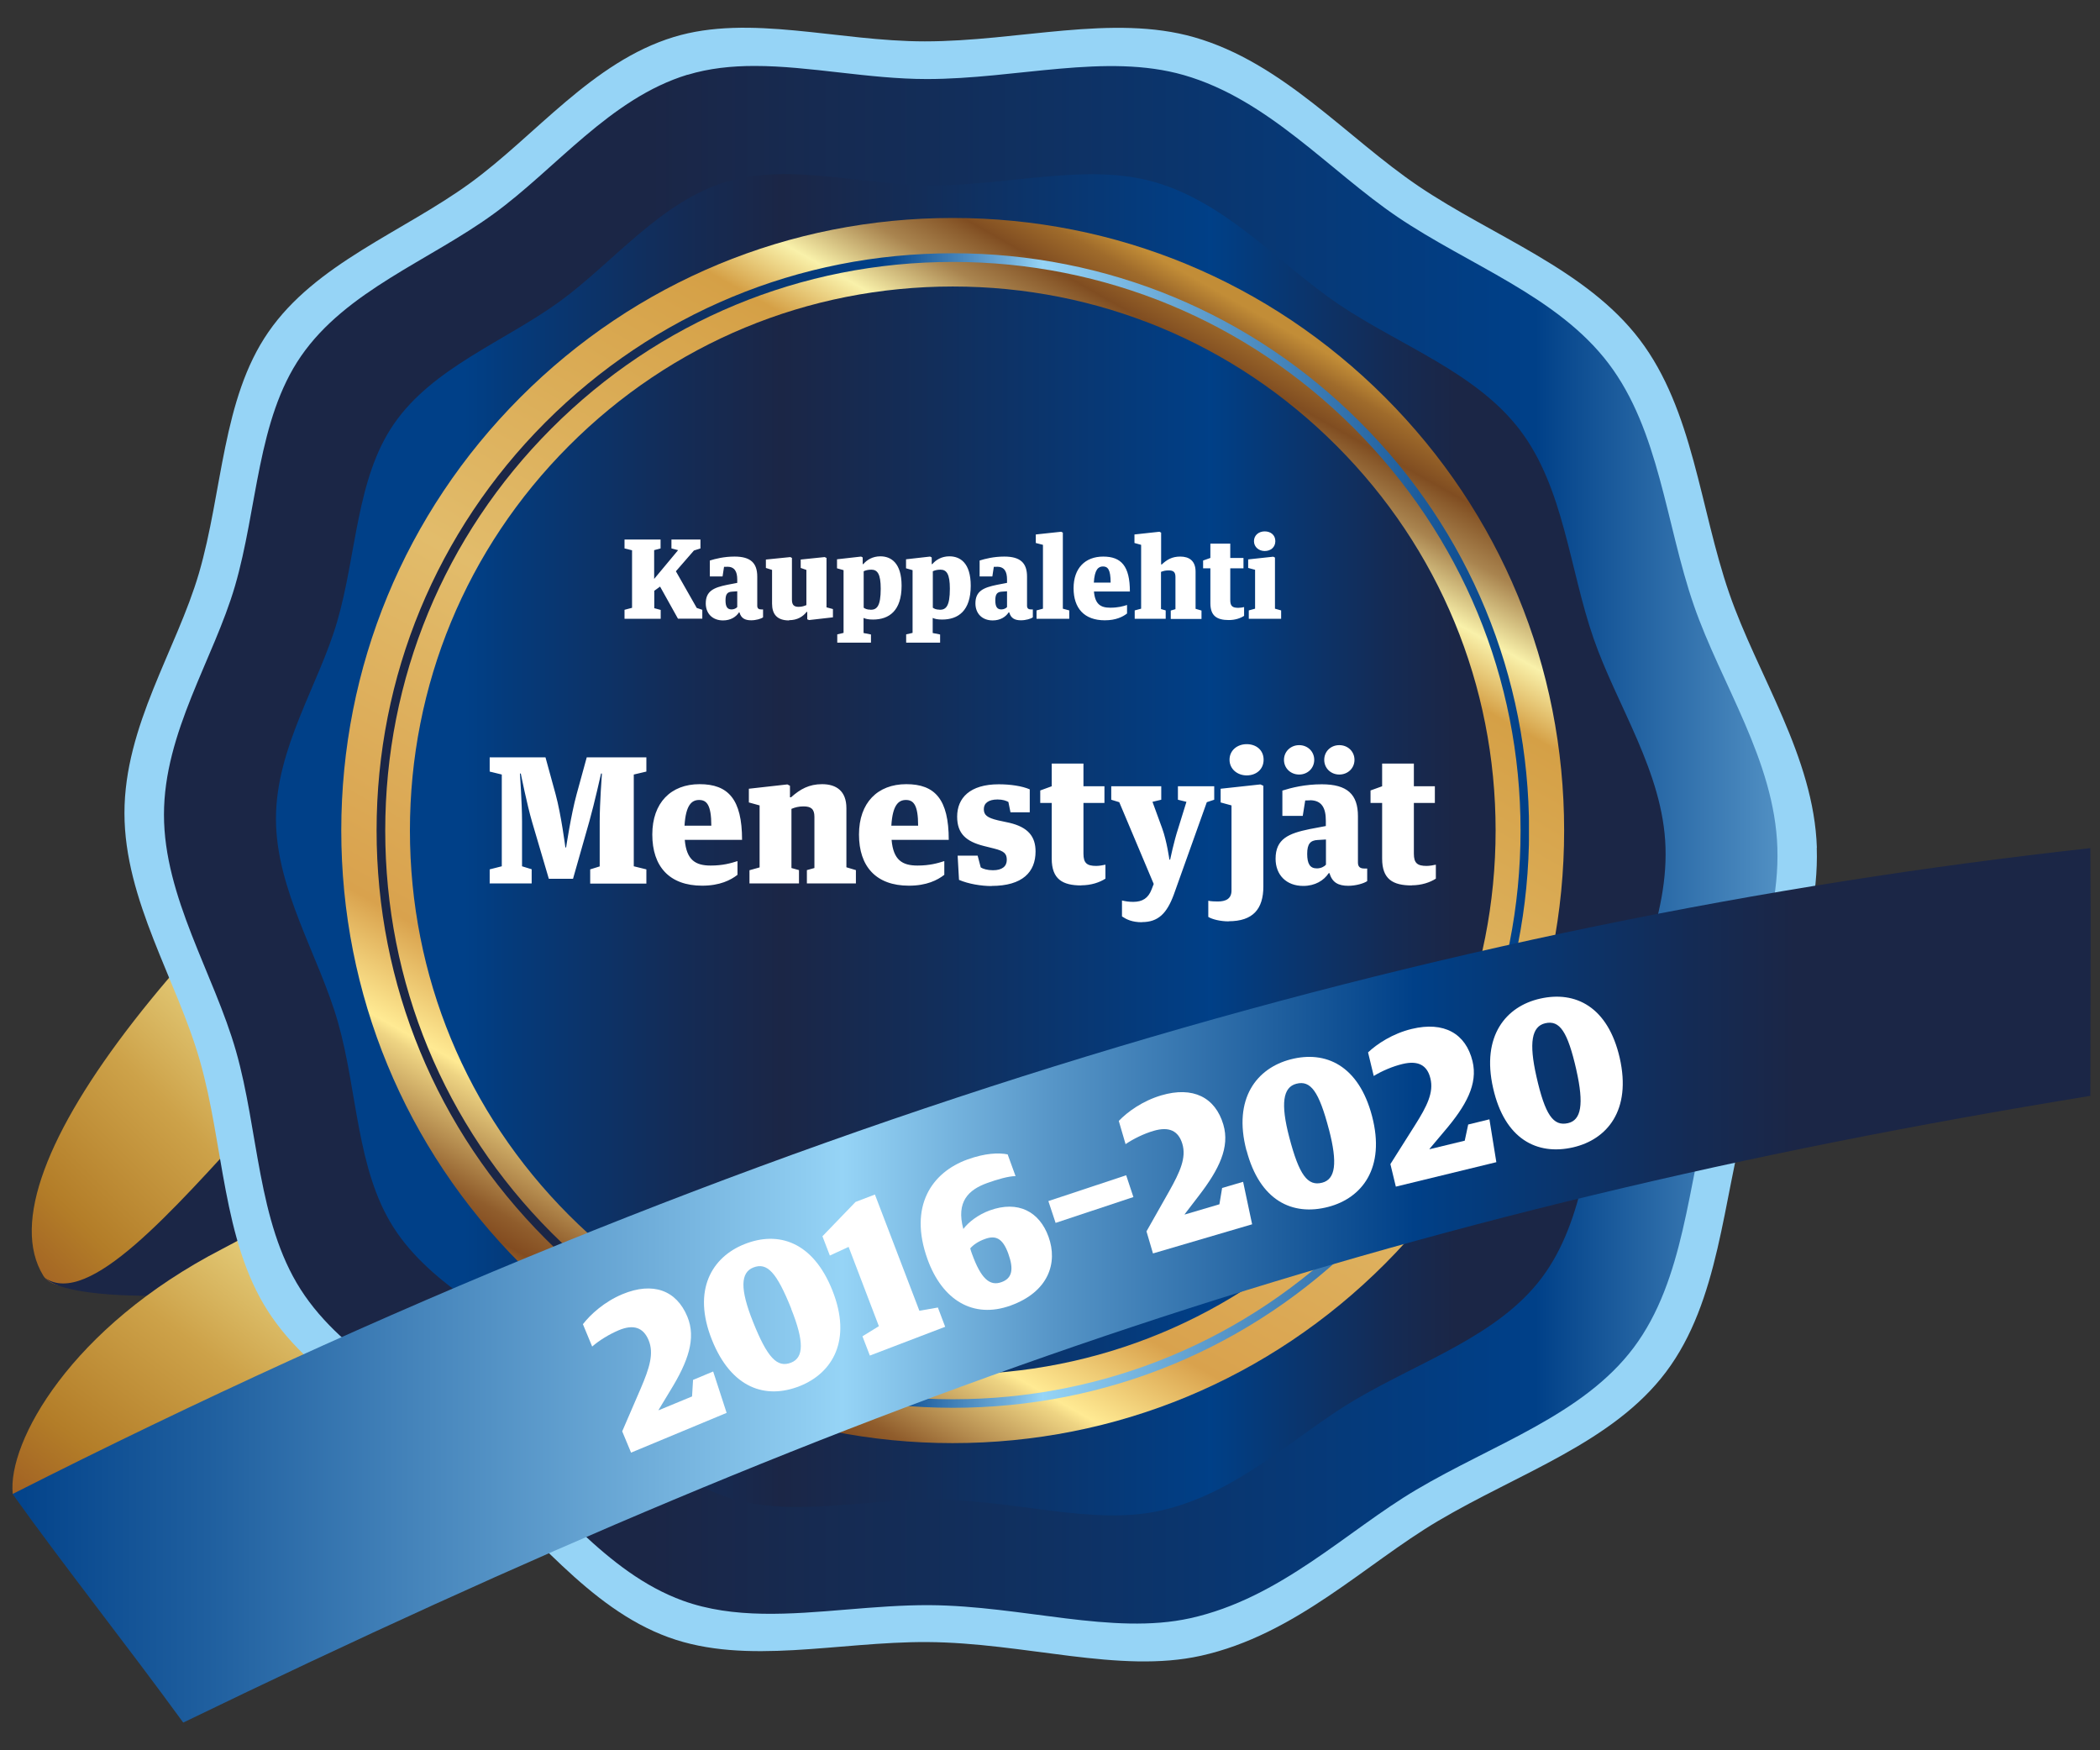
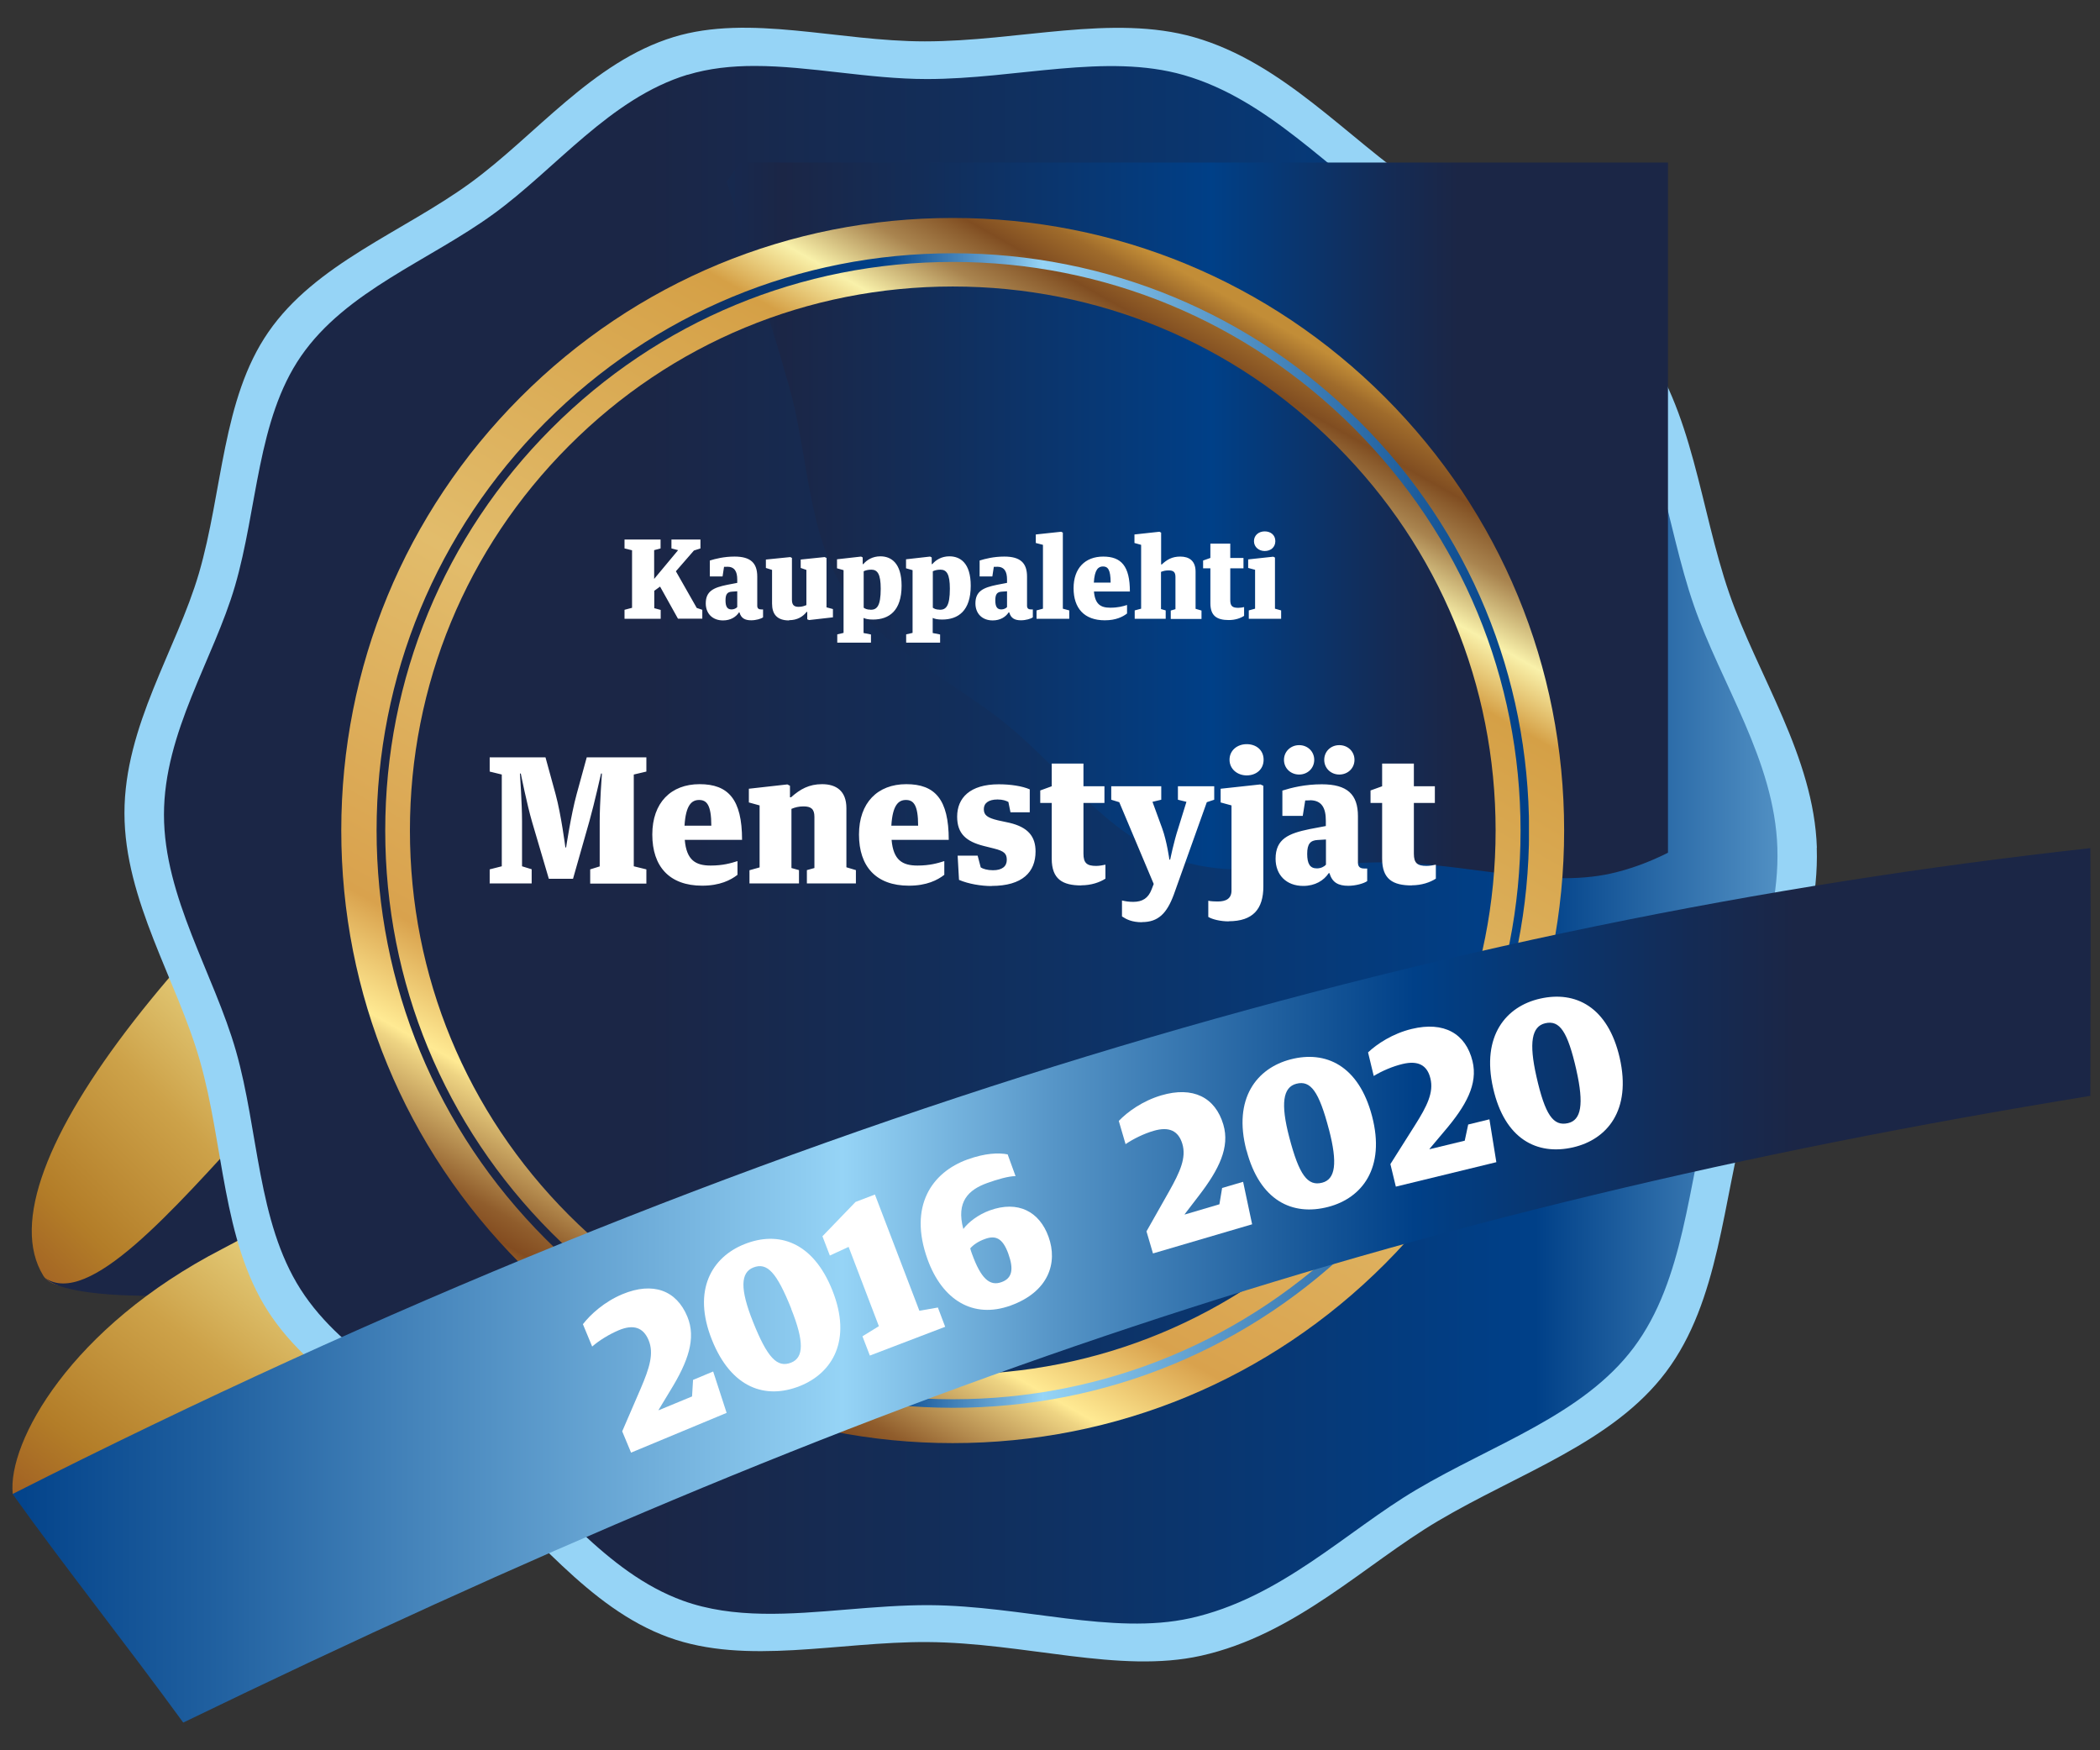
<svg xmlns="http://www.w3.org/2000/svg" xmlns:xlink="http://www.w3.org/1999/xlink" id="Layer_2" data-name="Layer 2" viewBox="0 0 170.08 141.73">
  <rect x="0" y="0" width="170.08" height="141.73" fill="#333333" stroke="none" />
  <defs>
    <style>
      .cls-1 {
        fill: none;
      }

      .cls-2 {
        fill: url(#linear-gradient-7);
      }

      .cls-3 {
        fill: url(#linear-gradient-5);
      }

      .cls-4 {
        fill: url(#linear-gradient-6);
      }

      .cls-5 {
        fill: url(#linear-gradient-4);
      }

      .cls-6 {
        fill: url(#linear-gradient-3);
      }

      .cls-7 {
        fill: url(#linear-gradient-2);
      }

      .cls-8 {
        fill: url(#linear-gradient);
      }

      .cls-9 {
        clip-path: url(#clippath-11);
      }

      .cls-10 {
        clip-path: url(#clippath-10);
      }

      .cls-11 {
        clip-path: url(#clippath-12);
      }

      .cls-12 {
        clip-path: url(#clippath-1);
      }

      .cls-13 {
        clip-path: url(#clippath-3);
      }

      .cls-14 {
        clip-path: url(#clippath-4);
      }

      .cls-15 {
        clip-path: url(#clippath-2);
      }

      .cls-16 {
        clip-path: url(#clippath-7);
      }

      .cls-17 {
        clip-path: url(#clippath-6);
      }

      .cls-18 {
        clip-path: url(#clippath-9);
      }

      .cls-19 {
        clip-path: url(#clippath-8);
      }

      .cls-20 {
        clip-path: url(#clippath-5);
      }

      .cls-21 {
        fill: #fff;
      }

      .cls-22 {
        fill: #96d4f6;
      }

      .cls-23 {
        fill: #1b2646;
        fill-rule: evenodd;
      }

      .cls-24 {
        clip-path: url(#clippath);
      }
    </style>
    <clipPath id="clippath">
      <rect class="cls-1" width="170.08" height="141.73" />
    </clipPath>
    <clipPath id="clippath-1">
      <path class="cls-1" d="M3.5,103.29c2.04,3.34,16.35-3.5,24.02-6.06,1.95-8.47.95-11.95,24.68-30.07l-12.71.16,2.59-14.43C15.46,73.56-1.7,94.79,3.5,103.29" />
    </clipPath>
    <linearGradient id="linear-gradient" x1="62.67" y1="1867.85" x2="63.67" y2="1867.85" gradientTransform="translate(4079.68 -119925.5) rotate(-180) scale(64.25 -64.25)" gradientUnits="userSpaceOnUse">
      <stop offset="0" stop-color="#b28a4b" />
      <stop offset=".15" stop-color="#cbae6a" />
      <stop offset=".4" stop-color="#f9f1a3" />
      <stop offset=".67" stop-color="#cda249" />
      <stop offset=".85" stop-color="#b37d28" />
      <stop offset="1" stop-color="#985321" />
    </linearGradient>
    <clipPath id="clippath-2">
      <rect class="cls-1" width="170.08" height="141.73" />
    </clipPath>
    <clipPath id="clippath-3">
      <path class="cls-1" d="M18.01,101.13C5.72,107.47.6,116.79,1.03,120.96c.92.53,2.2.82,2.91,1.15,4.1,6.3,6.14,11.38,13.04,11.35,9.48-1.64,44.32-37.36,40.82-39.6,0,0-17.24-12.27-17.58-12.51-.34-.24-2.2-1.5-2.2-1.5,3.98,4.04-9.06,15.64-20.01,21.28" />
    </clipPath>
    <linearGradient id="linear-gradient-2" x1="61.08" y1="1870.91" x2="62.08" y2="1870.91" gradientTransform="translate(4130.18 -124447.37) rotate(180) scale(66.57 -66.57)" xlink:href="#linear-gradient" />
    <clipPath id="clippath-4">
      <rect class="cls-1" width="170.08" height="141.73" />
    </clipPath>
    <clipPath id="clippath-5">
      <path class="cls-1" d="M55.68,6.05c-6.28,1.92-10.64,7.6-15.73,11.29-5.19,3.77-11.91,6.2-15.57,11.5-3.56,5.16-3.51,12.31-5.35,18.62-1.73,5.92-5.75,11.83-5.75,18.51s4.05,12.9,5.83,19.13c1.84,6.45,1.73,13.81,5.23,19.3,3.59,5.62,10.33,8.55,15.4,12.72,5.08,4.18,9.28,10.22,15.57,12.5,4.09,1.48,8.67,1.1,13.34.71,2.2-.18,4.42-.36,6.62-.35,7.54.05,14.81,2.45,21.12,1.06,7.33-1.62,12.68-7.07,18.31-10.4,6.25-3.7,13.51-6.05,17.61-11.51,4.13-5.51,4.37-13.18,6.25-20.11,1.75-6.43,5.62-13.02,5.39-20.37-.22-7.05-4.57-13.28-6.77-19.65-2.27-6.57-2.78-14.15-6.92-19.59-4.14-5.44-11.3-7.94-17.07-11.84-5.54-3.75-10.46-9.52-17.31-11.49-6.31-1.81-13.56.32-20.81.32-4.72,0-9.49-1.06-13.95-1.06-1.88,0-3.7.19-5.44.72" />
    </clipPath>
    <linearGradient id="linear-gradient-3" x1="80.68" y1="1894.96" x2="81.68" y2="1894.96" gradientTransform="translate(-20227.16 475491.9) scale(250.89 -250.89)" gradientUnits="userSpaceOnUse">
      <stop offset="0" stop-color="#1b2646" />
      <stop offset=".15" stop-color="#1b2646" />
      <stop offset=".24" stop-color="#132d58" />
      <stop offset=".43" stop-color="#003f87" />
      <stop offset=".44" stop-color="#004088" />
      <stop offset=".47" stop-color="#1f5f9f" />
      <stop offset=".55" stop-color="#70aeda" />
      <stop offset=".58" stop-color="#96d4f6" />
      <stop offset=".74" stop-color="#5695c7" />
      <stop offset=".92" stop-color="#185899" />
      <stop offset="1" stop-color="#004088" />
    </linearGradient>
    <clipPath id="clippath-6">
-       <path class="cls-1" d="M58.86,14.7c-5.41,1.66-9.17,6.54-13.54,9.72-4.47,3.24-10.26,5.34-13.41,9.9-3.07,4.44-3.02,10.6-4.61,16.04-1.49,5.1-4.95,10.19-4.95,15.94s3.49,11.11,5.02,16.47c1.59,5.56,1.49,11.9,4.5,16.62,3.09,4.84,8.89,7.37,13.26,10.96,4.37,3.6,8,8.81,13.41,10.77,3.52,1.28,7.46.94,11.49.61,1.89-.16,3.81-.31,5.71-.3,6.5.04,12.76,2.11,18.19.91,6.32-1.4,10.92-6.09,15.77-8.96,5.39-3.18,11.64-5.21,15.17-9.91,3.56-4.74,3.76-11.35,5.38-17.32,1.5-5.53,4.84-11.21,4.64-17.54-.19-6.07-3.93-11.44-5.83-16.92-1.96-5.66-2.4-12.19-5.96-16.87-3.56-4.68-9.73-6.84-14.7-10.19-4.78-3.23-9.01-8.2-14.91-9.89-5.43-1.56-11.68.27-17.92.27-4.06,0-8.17-.91-12.01-.91-1.62,0-3.19.16-4.69.62" />
+       <path class="cls-1" d="M58.86,14.7s3.49,11.11,5.02,16.47c1.59,5.56,1.49,11.9,4.5,16.62,3.09,4.84,8.89,7.37,13.26,10.96,4.37,3.6,8,8.81,13.41,10.77,3.52,1.28,7.46.94,11.49.61,1.89-.16,3.81-.31,5.71-.3,6.5.04,12.76,2.11,18.19.91,6.32-1.4,10.92-6.09,15.77-8.96,5.39-3.18,11.64-5.21,15.17-9.91,3.56-4.74,3.76-11.35,5.38-17.32,1.5-5.53,4.84-11.21,4.64-17.54-.19-6.07-3.93-11.44-5.83-16.92-1.96-5.66-2.4-12.19-5.96-16.87-3.56-4.68-9.73-6.84-14.7-10.19-4.78-3.23-9.01-8.2-14.91-9.89-5.43-1.56-11.68.27-17.92.27-4.06,0-8.17-.91-12.01-.91-1.62,0-3.19.16-4.69.62" />
    </clipPath>
    <linearGradient id="linear-gradient-4" x1="80.28" y1="1903.52" x2="81.28" y2="1903.52" gradientTransform="translate(-9012.85 214300.85) scale(112.55 -112.55)" gradientUnits="userSpaceOnUse">
      <stop offset="0" stop-color="#004088" />
      <stop offset=".13" stop-color="#004088" />
      <stop offset=".16" stop-color="#043b7c" />
      <stop offset=".29" stop-color="#142b55" />
      <stop offset=".36" stop-color="#1b2646" />
      <stop offset=".46" stop-color="#132d58" />
      <stop offset=".67" stop-color="#003f87" />
      <stop offset=".67" stop-color="#004088" />
      <stop offset=".7" stop-color="#043b7c" />
      <stop offset=".8" stop-color="#142b55" />
      <stop offset=".85" stop-color="#1b2646" />
      <stop offset="1" stop-color="#1b2646" />
    </linearGradient>
    <clipPath id="clippath-7">
      <path class="cls-1" d="M46.08,98.4c-8.31-8.32-12.88-19.38-12.88-31.15s4.57-22.83,12.88-31.15c8.3-8.32,19.34-12.9,31.09-12.9s22.78,4.58,31.08,12.9c8.31,8.32,12.88,19.38,12.88,31.15s-4.57,22.83-12.88,31.15c-8.3,8.32-19.34,12.9-31.08,12.9s-22.78-4.58-31.09-12.9M42.14,32.18c-9.35,9.37-14.5,21.83-14.5,35.07s5.15,25.71,14.5,35.08c9.35,9.37,21.79,14.53,35.02,14.53s25.67-5.16,35.02-14.53c9.35-9.37,14.5-21.83,14.5-35.08s-5.15-25.71-14.5-35.07c-9.35-9.37-21.79-14.53-35.02-14.53s-25.67,5.16-35.02,14.53" />
    </clipPath>
    <linearGradient id="linear-gradient-5" x1="95.83" y1="1897.51" x2="96.83" y2="1897.51" gradientTransform="translate(-9480.63 188327.45) scale(99.21 -99.21)" gradientUnits="userSpaceOnUse">
      <stop offset="0" stop-color="#c08b3f" />
      <stop offset=".02" stop-color="#a77132" />
      <stop offset=".04" stop-color="#834c20" />
      <stop offset=".06" stop-color="#905d2c" />
      <stop offset=".09" stop-color="#b48b4e" />
      <stop offset=".14" stop-color="#eed483" />
      <stop offset=".15" stop-color="#ffea93" />
      <stop offset=".23" stop-color="#d9a24d" />
      <stop offset=".51" stop-color="#e2bc6b" />
      <stop offset=".81" stop-color="#d5a046" />
      <stop offset=".86" stop-color="#f9f1aa" />
      <stop offset=".88" stop-color="#d8c585" />
      <stop offset=".91" stop-color="#a9844f" />
      <stop offset=".94" stop-color="#8b5c2d" />
      <stop offset=".95" stop-color="#804d21" />
      <stop offset=".98" stop-color="#9f6b2b" />
      <stop offset="1" stop-color="#c28d37" />
    </linearGradient>
    <clipPath id="clippath-8">
      <path class="cls-1" d="M44.66,99.82c-8.68-8.7-13.46-20.26-13.46-32.56s4.78-23.87,13.46-32.56c8.68-8.7,20.23-13.49,32.51-13.49s23.82,4.79,32.51,13.49c8.68,8.7,13.47,20.26,13.47,32.56s-4.78,23.87-13.47,32.56c-8.68,8.7-20.23,13.49-32.51,13.49s-23.82-4.79-32.51-13.49M44.17,34.2c-8.81,8.83-13.67,20.57-13.67,33.05s4.85,24.23,13.67,33.06c8.81,8.83,20.53,13.69,33,13.69s24.18-4.86,33-13.69c8.81-8.83,13.67-20.57,13.67-33.06s-4.85-24.23-13.67-33.05c-8.81-8.83-20.53-13.69-33-13.69s-24.18,4.86-33,13.69" />
    </clipPath>
    <linearGradient id="linear-gradient-6" x1="80.13" y1="1906.71" x2="81.13" y2="1906.71" gradientTransform="translate(-7448.22 178020.22) scale(93.33 -93.33)" xlink:href="#linear-gradient-3" />
    <clipPath id="clippath-9">
      <rect class="cls-1" width="170.08" height="141.73" />
    </clipPath>
    <clipPath id="clippath-10">
      <rect class="cls-1" width="170.08" height="141.73" />
    </clipPath>
    <clipPath id="clippath-11">
      <path class="cls-1" d="M1.02,120.98c4.2,5.88,9.19,12.15,13.82,18.51,55.88-27.06,97.66-41.5,154.46-50.75,0-6.92.05-12.93,0-20.06-52.82,5.82-107.88,21.72-168.28,52.3" />
    </clipPath>
    <linearGradient id="linear-gradient-7" x1="80.52" y1="1898.38" x2="81.52" y2="1898.38" gradientTransform="translate(-13550.16 319597.87) scale(168.3 -168.3)" gradientUnits="userSpaceOnUse">
      <stop offset="0" stop-color="#004088" />
      <stop offset=".1" stop-color="#1f5f9f" />
      <stop offset=".31" stop-color="#70aeda" />
      <stop offset=".4" stop-color="#96d4f6" />
      <stop offset=".5" stop-color="#5695c7" />
      <stop offset=".62" stop-color="#185899" />
      <stop offset=".67" stop-color="#004088" />
      <stop offset=".7" stop-color="#043b7c" />
      <stop offset=".8" stop-color="#142b55" />
      <stop offset=".85" stop-color="#1b2646" />
      <stop offset="1" stop-color="#1b2646" />
    </linearGradient>
    <clipPath id="clippath-12">
      <rect class="cls-1" width="170.08" height="141.73" />
    </clipPath>
  </defs>
  <g id="Layer_1-2" data-name="Layer 1">
    <g class="cls-24">
      <g class="cls-12">
        <rect class="cls-8" x="-12.81" y="41.7" width="76.11" height="76.11" transform="translate(-49 41.21) rotate(-45)" />
      </g>
      <g class="cls-15">
        <path class="cls-23" d="M38.08,79.91c-7.66-7.29-27.36,28.35-34.44,23.58,2.61,2.52,19.97,1.51,29.42-1.25,3.8-4.6,12.75-9.44,16.52-14.01-3.45-2.23-8.05-6.1-11.5-8.33" />
      </g>
      <g class="cls-13">
        <rect class="cls-7" x="-8.87" y="66.24" width="79.65" height="80.86" transform="translate(-72.16 65.39) rotate(-52)" />
      </g>
      <g class="cls-14">
        <path class="cls-22" d="M147.14,68.65c.25,7.71-3.82,14.62-5.65,21.36-1.98,7.27-2.22,15.32-6.56,21.09-4.3,5.72-11.92,8.19-18.47,12.07-5.9,3.49-11.51,9.2-19.2,10.91-6.62,1.47-14.24-1.06-22.16-1.11-7.22-.04-14.62,1.91-20.94-.38-6.59-2.39-11.01-8.73-16.33-13.11-5.31-4.37-12.38-7.45-16.15-13.34-3.68-5.75-3.55-13.47-5.49-20.24-1.86-6.53-6.11-12.98-6.11-20.06s4.21-13.21,6.03-19.41c1.93-6.62,1.88-14.12,5.62-19.53,3.83-5.56,10.89-8.11,16.33-12.06,5.33-3.87,9.9-9.82,16.5-11.84,6.16-1.88,13.31.35,20.34.35,7.6,0,15.21-2.23,21.83-.33,7.18,2.06,12.34,8.12,18.15,12.05,6.06,4.09,13.57,6.72,17.91,12.42,4.35,5.71,4.88,13.66,7.26,20.55,2.31,6.68,6.86,13.22,7.1,20.61" />
      </g>
      <g class="cls-20">
        <rect class="cls-6" x="13.28" y="4.26" width="130.91" height="128.16" />
      </g>
      <g class="cls-17">
        <rect class="cls-5" x="22.35" y="13.16" width="112.74" height="110.38" />
      </g>
      <g class="cls-16">
        <rect class="cls-3" x="9.44" y="-.44" width="135.44" height="135.38" transform="translate(-19.66 100.45) rotate(-60)" />
      </g>
      <g class="cls-19">
        <rect class="cls-4" x="30.5" y="20.51" width="93.33" height="93.49" />
      </g>
      <g class="cls-18">
        <path class="cls-21" d="M102.43,44.62c.48,0,.86-.3.86-.8s-.38-.79-.86-.79-.87.31-.87.79.4.8.87.8M101.14,50.11h2.62v-.68l-.5-.14v-4.14l-.14-.07-2.03.22v.69l.56.15v3.15l-.51.14v.68ZM99.53,50.21c.51,0,.94-.15,1.23-.34v-.71c-.12.03-.3.06-.47.06-.47,0-.65-.14-.65-.62v-2.58h1.07v-.84h-1.07v-1.16h-1.61v1.16l-.59.21v.63h.59v2.83c0,1.04.54,1.36,1.5,1.36M91.89,50.11h2.52v-.68l-.38-.11v-3.01c.2-.08.37-.12.62-.12.37,0,.55.12.55.53v2.61l-.38.11v.68h2.49v-.68l-.48-.14v-3.01c0-.87-.51-1.22-1.24-1.22-.66,0-1.07.24-1.5.64h-.05v-2.58l-.14-.07-2.02.22v.69l.54.15v5.17l-.52.14v.68ZM88.59,47.18c.06-1.05.36-1.31.74-1.31s.62.23.62,1.31h-1.36ZM89.48,50.23c.9,0,1.45-.28,1.8-.55v-.69c-.34.11-.74.22-1.36.22-.78,0-1.23-.28-1.32-1.31h2.91c0-2.06-.7-2.83-2.16-2.83s-2.4.94-2.4,2.56.86,2.6,2.53,2.6M83.94,50.11h2.66v-.68l-.52-.14v-6.16l-.14-.07-2.05.22v.69l.58.15v5.17l-.52.14v.68ZM81.1,49.35c-.35,0-.49-.23-.49-.74s.16-.68.53-.7l.42-.03v1.28c-.09.1-.26.19-.46.19M80.74,45.89c.62,0,.82.41.82,1.04v.27l-.83.16c-1.07.22-1.73.5-1.73,1.5,0,.82.54,1.38,1.4,1.38.61,0,1.05-.28,1.29-.65h.05c.13.47.44.64.95.64.39,0,.8-.12.96-.24v-.64h-.15c-.19,0-.32-.07-.32-.3v-2.36c0-1.1-.54-1.62-1.84-1.62-.86,0-1.55.18-2,.32v1.29h1.03l.12-.78c.08,0,.16,0,.24,0M76.1,49.37c-.29,0-.44-.08-.55-.16v-2.95c.14-.07.35-.13.62-.13.5,0,.76.36.76,1.54,0,1.42-.31,1.71-.83,1.71M73.41,52.04h2.73v-.66l-.6-.12v-1.22c.16.07.36.13.76.13,1.31,0,2.32-.71,2.32-2.74,0-1.85-.86-2.38-1.73-2.38-.64,0-1.1.3-1.38.63h-.05v-.54l-.13-.07-1.95.22v.73l.53.15v5.08l-.52.12v.66ZM70.5,49.37c-.29,0-.44-.08-.55-.16v-2.95c.14-.07.35-.13.62-.13.5,0,.76.36.76,1.54,0,1.42-.31,1.71-.83,1.71M67.81,52.04h2.73v-.66l-.6-.12v-1.22c.16.07.36.13.76.13,1.31,0,2.32-.71,2.32-2.74,0-1.85-.86-2.38-1.72-2.38-.64,0-1.1.3-1.38.63h-.05v-.54l-.13-.07-1.95.22v.73l.53.15v5.08l-.51.12v.66ZM63.91,50.22c.66,0,1.11-.28,1.42-.67h.05v.6l.15.06,1.93-.22v-.67l-.52-.14v-4l-.15-.07-1.94.2v.68l.46.16v2.85c-.16.06-.33.14-.63.14-.41,0-.54-.19-.54-.59v-3.37l-.13-.07-1.98.2v.68l.5.16v2.73c0,.85.4,1.36,1.38,1.36M59.25,49.35c-.35,0-.49-.23-.49-.74s.16-.68.53-.7l.42-.03v1.28c-.09.1-.26.19-.46.19M58.89,45.89c.62,0,.82.41.82,1.04v.27l-.83.16c-1.07.22-1.72.5-1.72,1.5,0,.82.54,1.38,1.4,1.38.61,0,1.05-.28,1.29-.65h.04c.13.47.44.64.95.64.39,0,.8-.12.96-.24v-.64h-.15c-.19,0-.32-.07-.32-.3v-2.36c0-1.1-.54-1.62-1.84-1.62-.85,0-1.55.18-2,.32v1.29h1.03l.12-.78c.08,0,.16,0,.24,0M50.59,50.11h2.92v-.72l-.52-.14v-1.41l.47-.34,1.45,2.6h1.97v-.72l-.45-.15-1.69-2.97,1.46-1.68.53-.17v-.72h-2.35v.72l.54.14-1.94,2.33v-2.33l.52-.14v-.72h-2.92v.72l.61.15v4.66l-.61.16v.72Z" />
      </g>
      <g class="cls-10">
        <path class="cls-21" d="M114.33,71.69c.81,0,1.5-.24,1.96-.54v-1.13c-.2.04-.48.1-.75.1-.75,0-1.03-.23-1.03-.99v-4.11h1.7v-1.35h-1.7v-1.84h-2.57v1.84l-.94.34v1.01h.94v4.51c0,1.66.86,2.17,2.4,2.17M105.22,62.72c.68,0,1.22-.51,1.22-1.19s-.54-1.19-1.22-1.19-1.23.51-1.23,1.19.54,1.19,1.23,1.19M108.47,62.72c.69,0,1.23-.51,1.23-1.19s-.54-1.19-1.23-1.19-1.22.51-1.22,1.19.54,1.19,1.22,1.19M106.65,70.32c-.55,0-.78-.37-.78-1.18s.26-1.09.85-1.12l.67-.04v2.04c-.14.16-.41.3-.74.3M106.08,64.8c.99,0,1.3.65,1.3,1.66v.43l-1.32.25c-1.7.35-2.75.79-2.75,2.4,0,1.3.86,2.2,2.24,2.2.96,0,1.67-.44,2.06-1.03h.07c.21.75.71,1.02,1.52,1.02.62,0,1.28-.2,1.53-.38v-1.02h-.24c-.3,0-.51-.11-.51-.48v-3.76c0-1.76-.86-2.58-2.93-2.58-1.36,0-2.47.28-3.19.51v2.05h1.65l.2-1.25c.13,0,.25-.01.38-.01M100.97,62.79c.76,0,1.37-.48,1.37-1.27s-.61-1.26-1.37-1.26-1.39.5-1.39,1.26.64,1.27,1.39,1.27M99.51,74.6c1.97,0,2.81-.99,2.81-2.82v-8.15l-.24-.11-3.22.35v1.11l.88.24v6.89c0,.68-.47.89-1.12.89-.21,0-.54-.01-.76-.06v1.31c.33.2.98.36,1.66.36M92.49,74.67c1.32,0,2.01-.71,2.57-2.21l2.68-7.5.6-.2v-1.09h-2.94v1.09l.69.17-.67,2.16c-.34,1.03-.65,2.52-.65,2.52h-.06s-.2-1.47-.58-2.52l-.79-2.16.71-.17v-1.09h-4.05v1.09l.65.2,2.79,6.62-.17.44c-.27.71-.74,1.01-1.49,1.01-.35,0-.6-.04-.91-.11v1.29c.36.24.81.47,1.62.47M87.57,71.69c.81,0,1.5-.24,1.96-.54v-1.13c-.2.04-.48.1-.75.1-.75,0-1.03-.23-1.03-.99v-4.11h1.7v-1.35h-1.7v-1.84h-2.57v1.84l-.93.34v1.01h.93v4.51c0,1.66.87,2.17,2.4,2.17M80.3,71.74c2.52,0,3.57-1.13,3.57-2.79,0-1.21-.6-1.96-2.11-2.32l-.93-.2c-.88-.21-1.15-.43-1.15-.91s.38-.78,1.11-.78c.43,0,.69.1.88.2l.17.84h1.56v-1.86c-.62-.27-1.57-.41-2.51-.41-2.34,0-3.37,1.11-3.37,2.62,0,1.39.74,2.01,2.14,2.37l.84.21c.85.21,1.04.43,1.04.92,0,.52-.37.84-1.12.84-.45,0-.81-.11-.99-.23l-.25-.95h-1.62l.11,1.96c.77.33,1.8.5,2.65.5M72.19,66.86c.1-1.67.58-2.08,1.18-2.08s.99.37.99,2.08h-2.17ZM73.62,71.72c1.43,0,2.31-.45,2.86-.88v-1.11c-.54.17-1.18.36-2.17.36-1.23,0-1.96-.44-2.1-2.08h4.63c0-3.29-1.12-4.51-3.44-4.51s-3.83,1.5-3.83,4.08,1.38,4.14,4.04,4.14M60.7,71.54h4.01v-1.08l-.61-.17v-4.79c.31-.13.6-.2.98-.2.59,0,.88.2.88.84v4.15l-.61.17v1.08h3.97v-1.08l-.77-.23v-4.79c0-1.39-.82-1.94-1.97-1.94-1.05,0-1.77.4-2.51,1.06h-.09v-.93l-.21-.11-3.12.35v1.11l.87.24v5.02l-.82.23v1.08ZM55.44,66.86c.1-1.67.58-2.08,1.18-2.08s.99.37.99,2.08h-2.17ZM56.87,71.72c1.43,0,2.31-.45,2.86-.88v-1.11c-.54.17-1.18.36-2.17.36-1.23,0-1.96-.44-2.1-2.08h4.64c0-3.29-1.12-4.51-3.44-4.51s-3.83,1.5-3.83,4.08,1.38,4.14,4.04,4.14M39.64,71.54h3.42v-1.15l-.78-.24v-3.64c0-1.43-.17-3.87-.17-3.87h.07s.5,2.51.92,3.94l1.35,4.58h1.96l1.33-4.68c.4-1.42.94-3.84.94-3.84h.07s-.18,2.41-.18,3.86v3.66l-.77.24v1.15h4.55v-1.15l-1.02-.25v-7.43l1.02-.24v-1.15h-4.83l-.82,2.99c-.45,1.64-.85,4.3-.85,4.3h-.06s-.34-2.65-.79-4.3l-.82-2.99h-4.52v1.15l.98.24v7.43l-.98.25v1.15Z" />
      </g>
      <g class="cls-9">
        <rect class="cls-2" x="1.02" y="68.68" width="168.32" height="70.81" />
      </g>
      <g class="cls-11">
        <path class="cls-21" d="M50.4,115.89l1.49-3.45c.71-1.66,1.09-2.84.64-3.92-.43-1.03-1.23-1.3-2.42-.8-.76.32-1.58.82-2.15,1.32l-.75-1.81c.62-.8,1.74-1.82,3.2-2.43,2.48-1.03,4.38-.31,5.26,1.82.73,1.76.05,3.65-1.35,5.93l-.98,1.62v.03s2.71-1.12,2.71-1.12l.08-1.34,1.63-.68,1.09,3.35-7.74,3.22-.72-1.73Z" />
        <path class="cls-21" d="M57.66,108.5c-1.62-4.06.02-6.71,2.63-7.75,2.75-1.1,5.55-.2,7.12,3.73,1.62,4.06,0,6.7-2.61,7.75-2.79,1.12-5.57.19-7.14-3.73M64.09,105.99c-1.19-2.97-1.96-3.79-3.08-3.35-1.04.41-1.08,1.75-.03,4.38,1.17,2.94,1.97,3.77,3.1,3.32,1.02-.41,1.06-1.7,0-4.35" />
        <polygon class="cls-21" points="69.85 108.21 71.18 107.39 68.73 100.97 67.21 101.67 66.61 100.11 69.29 97.33 70.86 96.73 74.46 106.14 75.96 105.88 76.55 107.44 70.45 109.77 69.85 108.21" />
        <path class="cls-21" d="M75.12,101.97c-1.55-4.3.35-7.04,3.24-8.08,1.41-.51,2.52-.56,3.25-.41l.64,1.76c-.58,0-1.49.27-2.3.56-1.5.54-2.53,1.5-1.93,3.72.42-.56,1.22-1.17,2.13-1.5,2.31-.84,4.04.1,4.77,2.13.77,2.12,0,4.46-3.07,5.57-3.04,1.1-5.54-.45-6.73-3.75M81.66,101.51c-.45-1.24-1.02-1.5-1.89-1.18-.53.19-.93.46-1.19.76q.05.2.14.44c.72,1.99,1.43,2.65,2.4,2.29.86-.31,1-1.04.54-2.31" />
-         <rect class="cls-21" x="85.03" y="96.18" width="6.64" height="1.86" transform="translate(-26.09 32.76) rotate(-18.36)" />
        <path class="cls-21" d="M92.85,99.72l1.85-3.27c.88-1.57,1.39-2.7,1.06-3.82-.32-1.07-1.08-1.42-2.32-1.06-.79.23-1.65.65-2.28,1.08l-.55-1.88c.7-.73,1.92-1.62,3.44-2.07,2.57-.76,4.38.16,5.03,2.37.54,1.83-.35,3.63-1.98,5.75l-1.15,1.5v.03s2.81-.83,2.81-.83l.22-1.32,1.7-.5.73,3.44-8.03,2.36-.53-1.8Z" />
        <path class="cls-21" d="M100.95,93.16c-1.11-4.22.85-6.66,3.56-7.37,2.86-.75,5.53.49,6.61,4.58,1.11,4.22-.82,6.65-3.54,7.36-2.91.76-5.55-.5-6.62-4.57M107.63,91.46c-.81-3.09-1.48-4-2.64-3.7-1.08.28-1.29,1.6-.57,4.34.8,3.06,1.49,3.98,2.67,3.67,1.06-.28,1.26-1.56.54-4.32" />
        <path class="cls-21" d="M112.6,94.28l2.01-3.18c.96-1.52,1.52-2.63,1.24-3.77-.26-1.09-1.01-1.47-2.26-1.17-.8.19-1.68.57-2.33.97l-.46-1.91c.73-.69,2-1.53,3.54-1.9,2.61-.63,4.37.37,4.92,2.61.45,1.86-.52,3.61-2.26,5.65l-1.22,1.45v.03s2.85-.69,2.85-.69l.28-1.31,1.72-.42.56,3.47-8.14,1.98-.44-1.82Z" />
        <path class="cls-21" d="M120.93,88.12c-.97-4.26,1.06-6.63,3.79-7.25,2.88-.66,5.51.66,6.46,4.79.97,4.26-1.03,6.62-3.78,7.25-2.93.67-5.54-.68-6.47-4.79M127.67,86.64c-.71-3.12-1.35-4.05-2.52-3.78-1.09.25-1.34,1.56-.71,4.33.7,3.09,1.36,4.03,2.55,3.76,1.07-.24,1.31-1.52.68-4.3" />
      </g>
    </g>
  </g>
</svg>